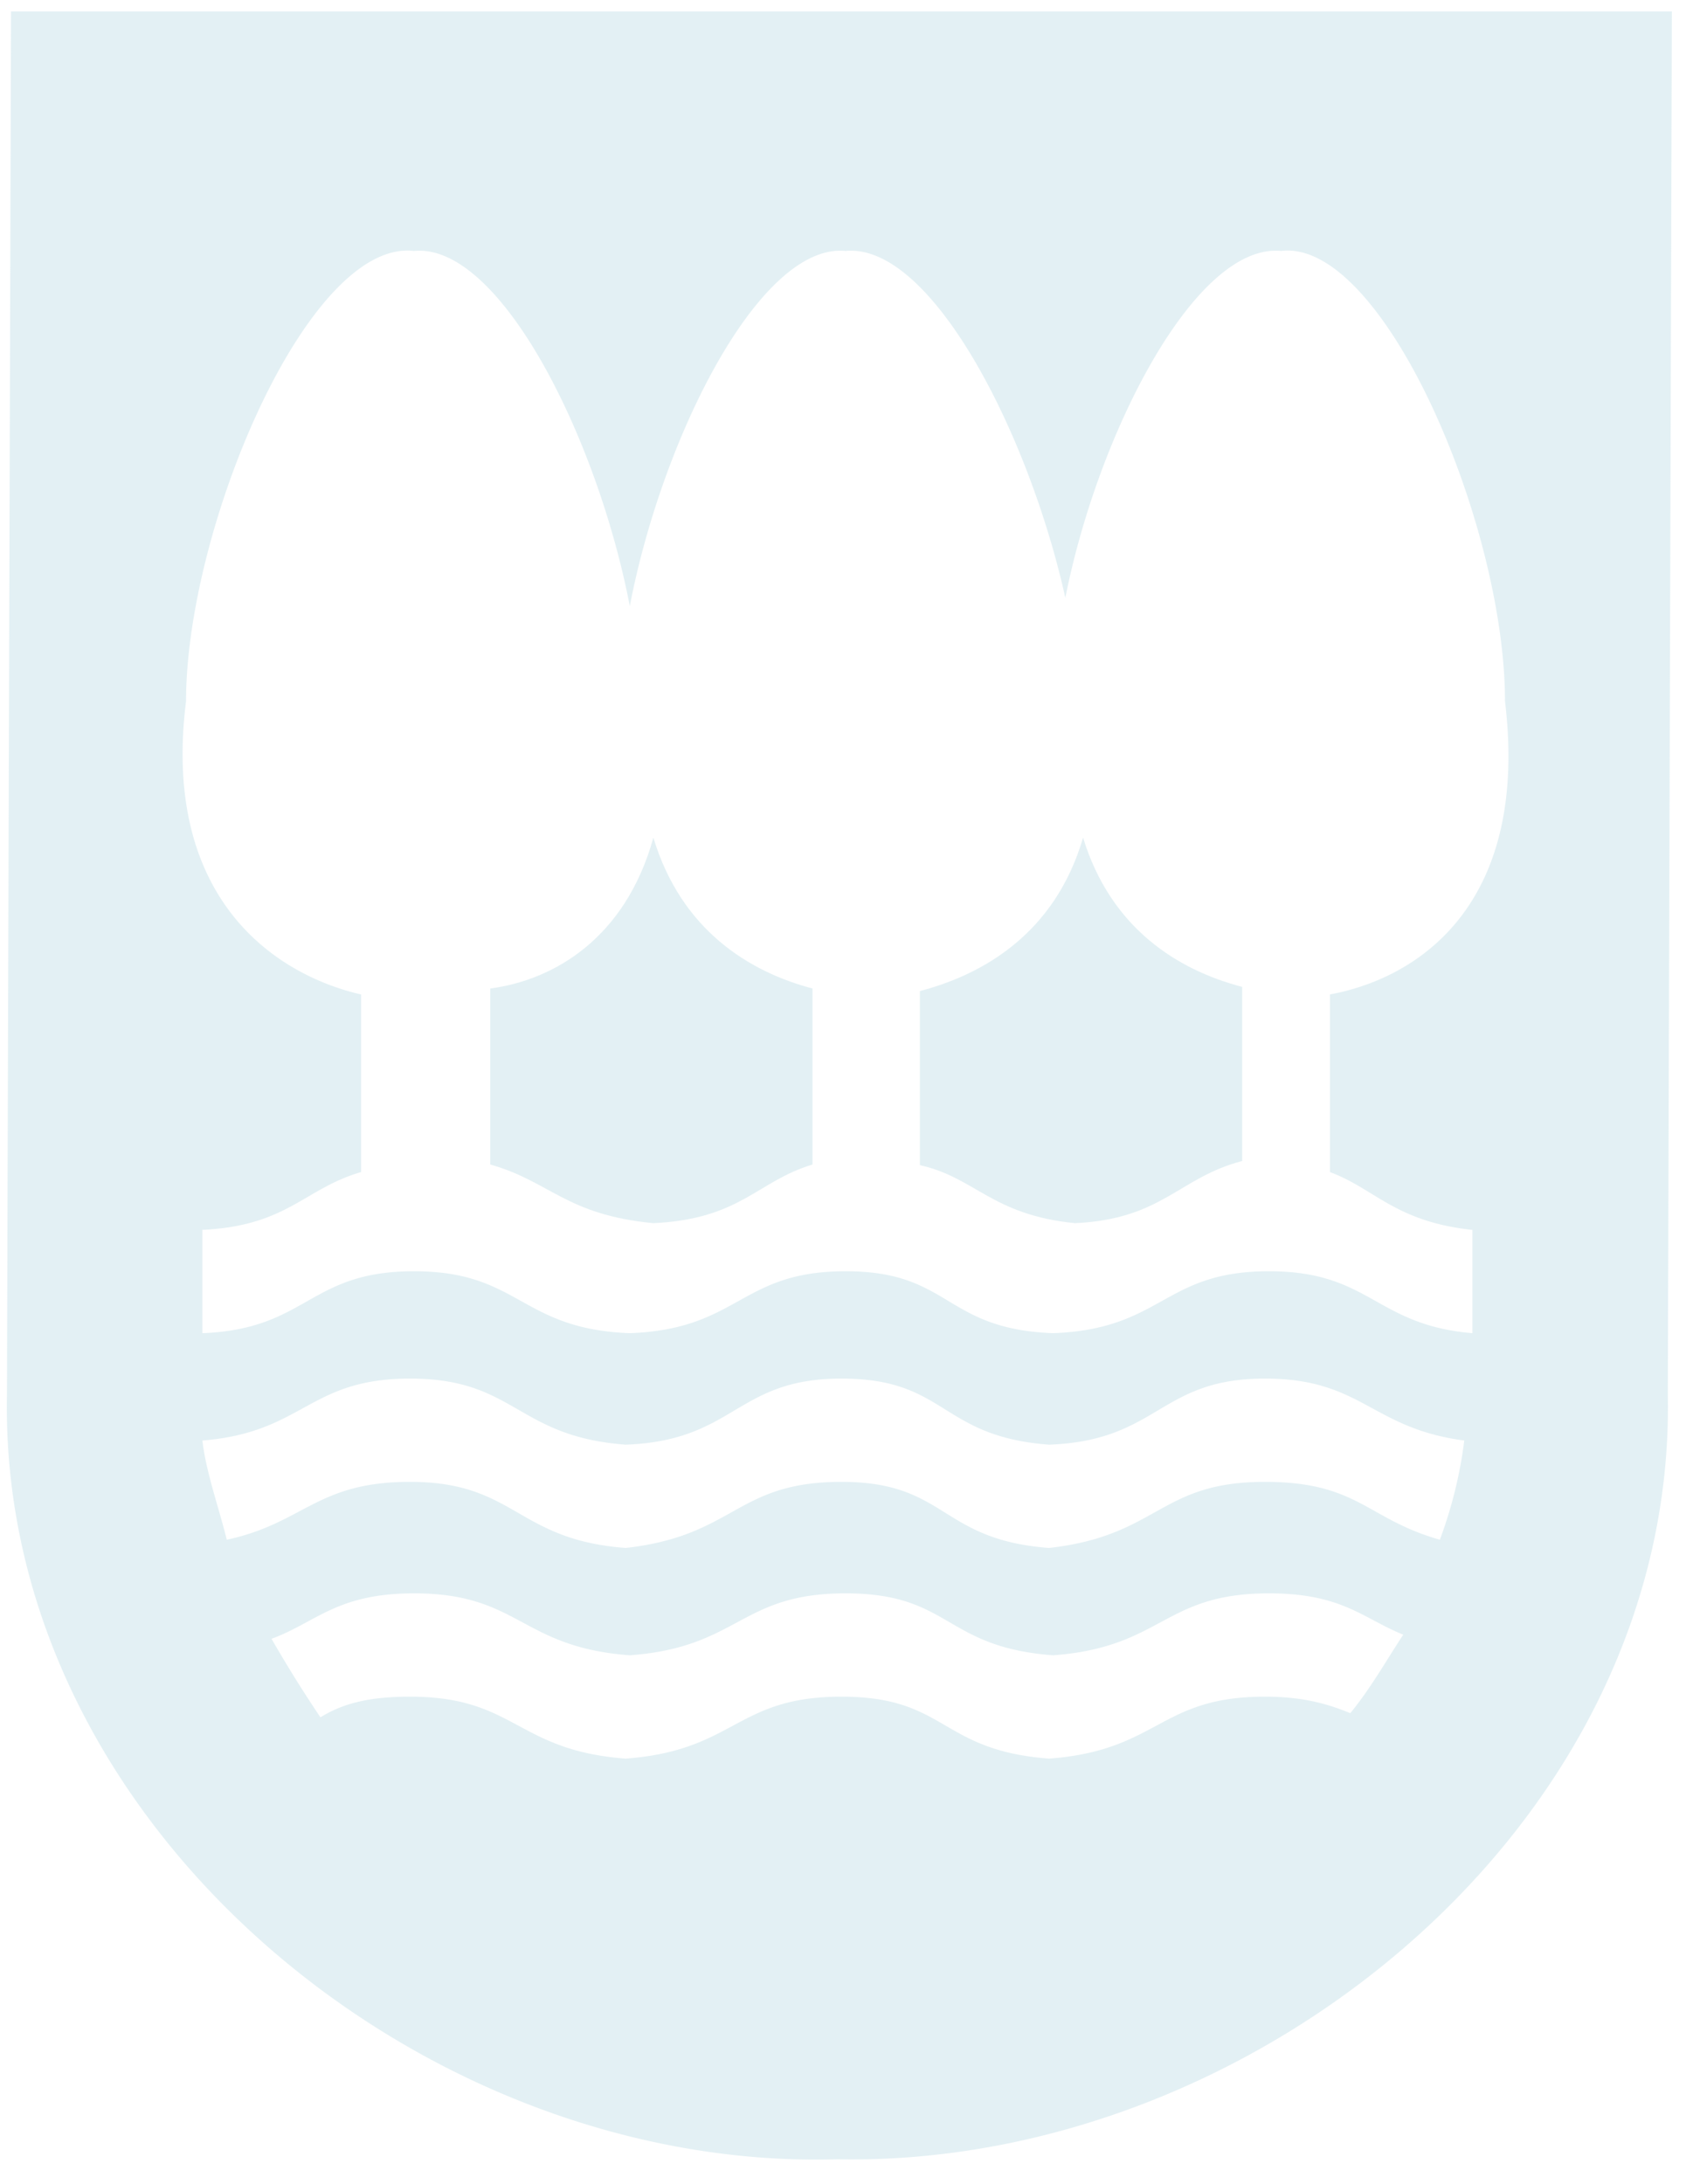
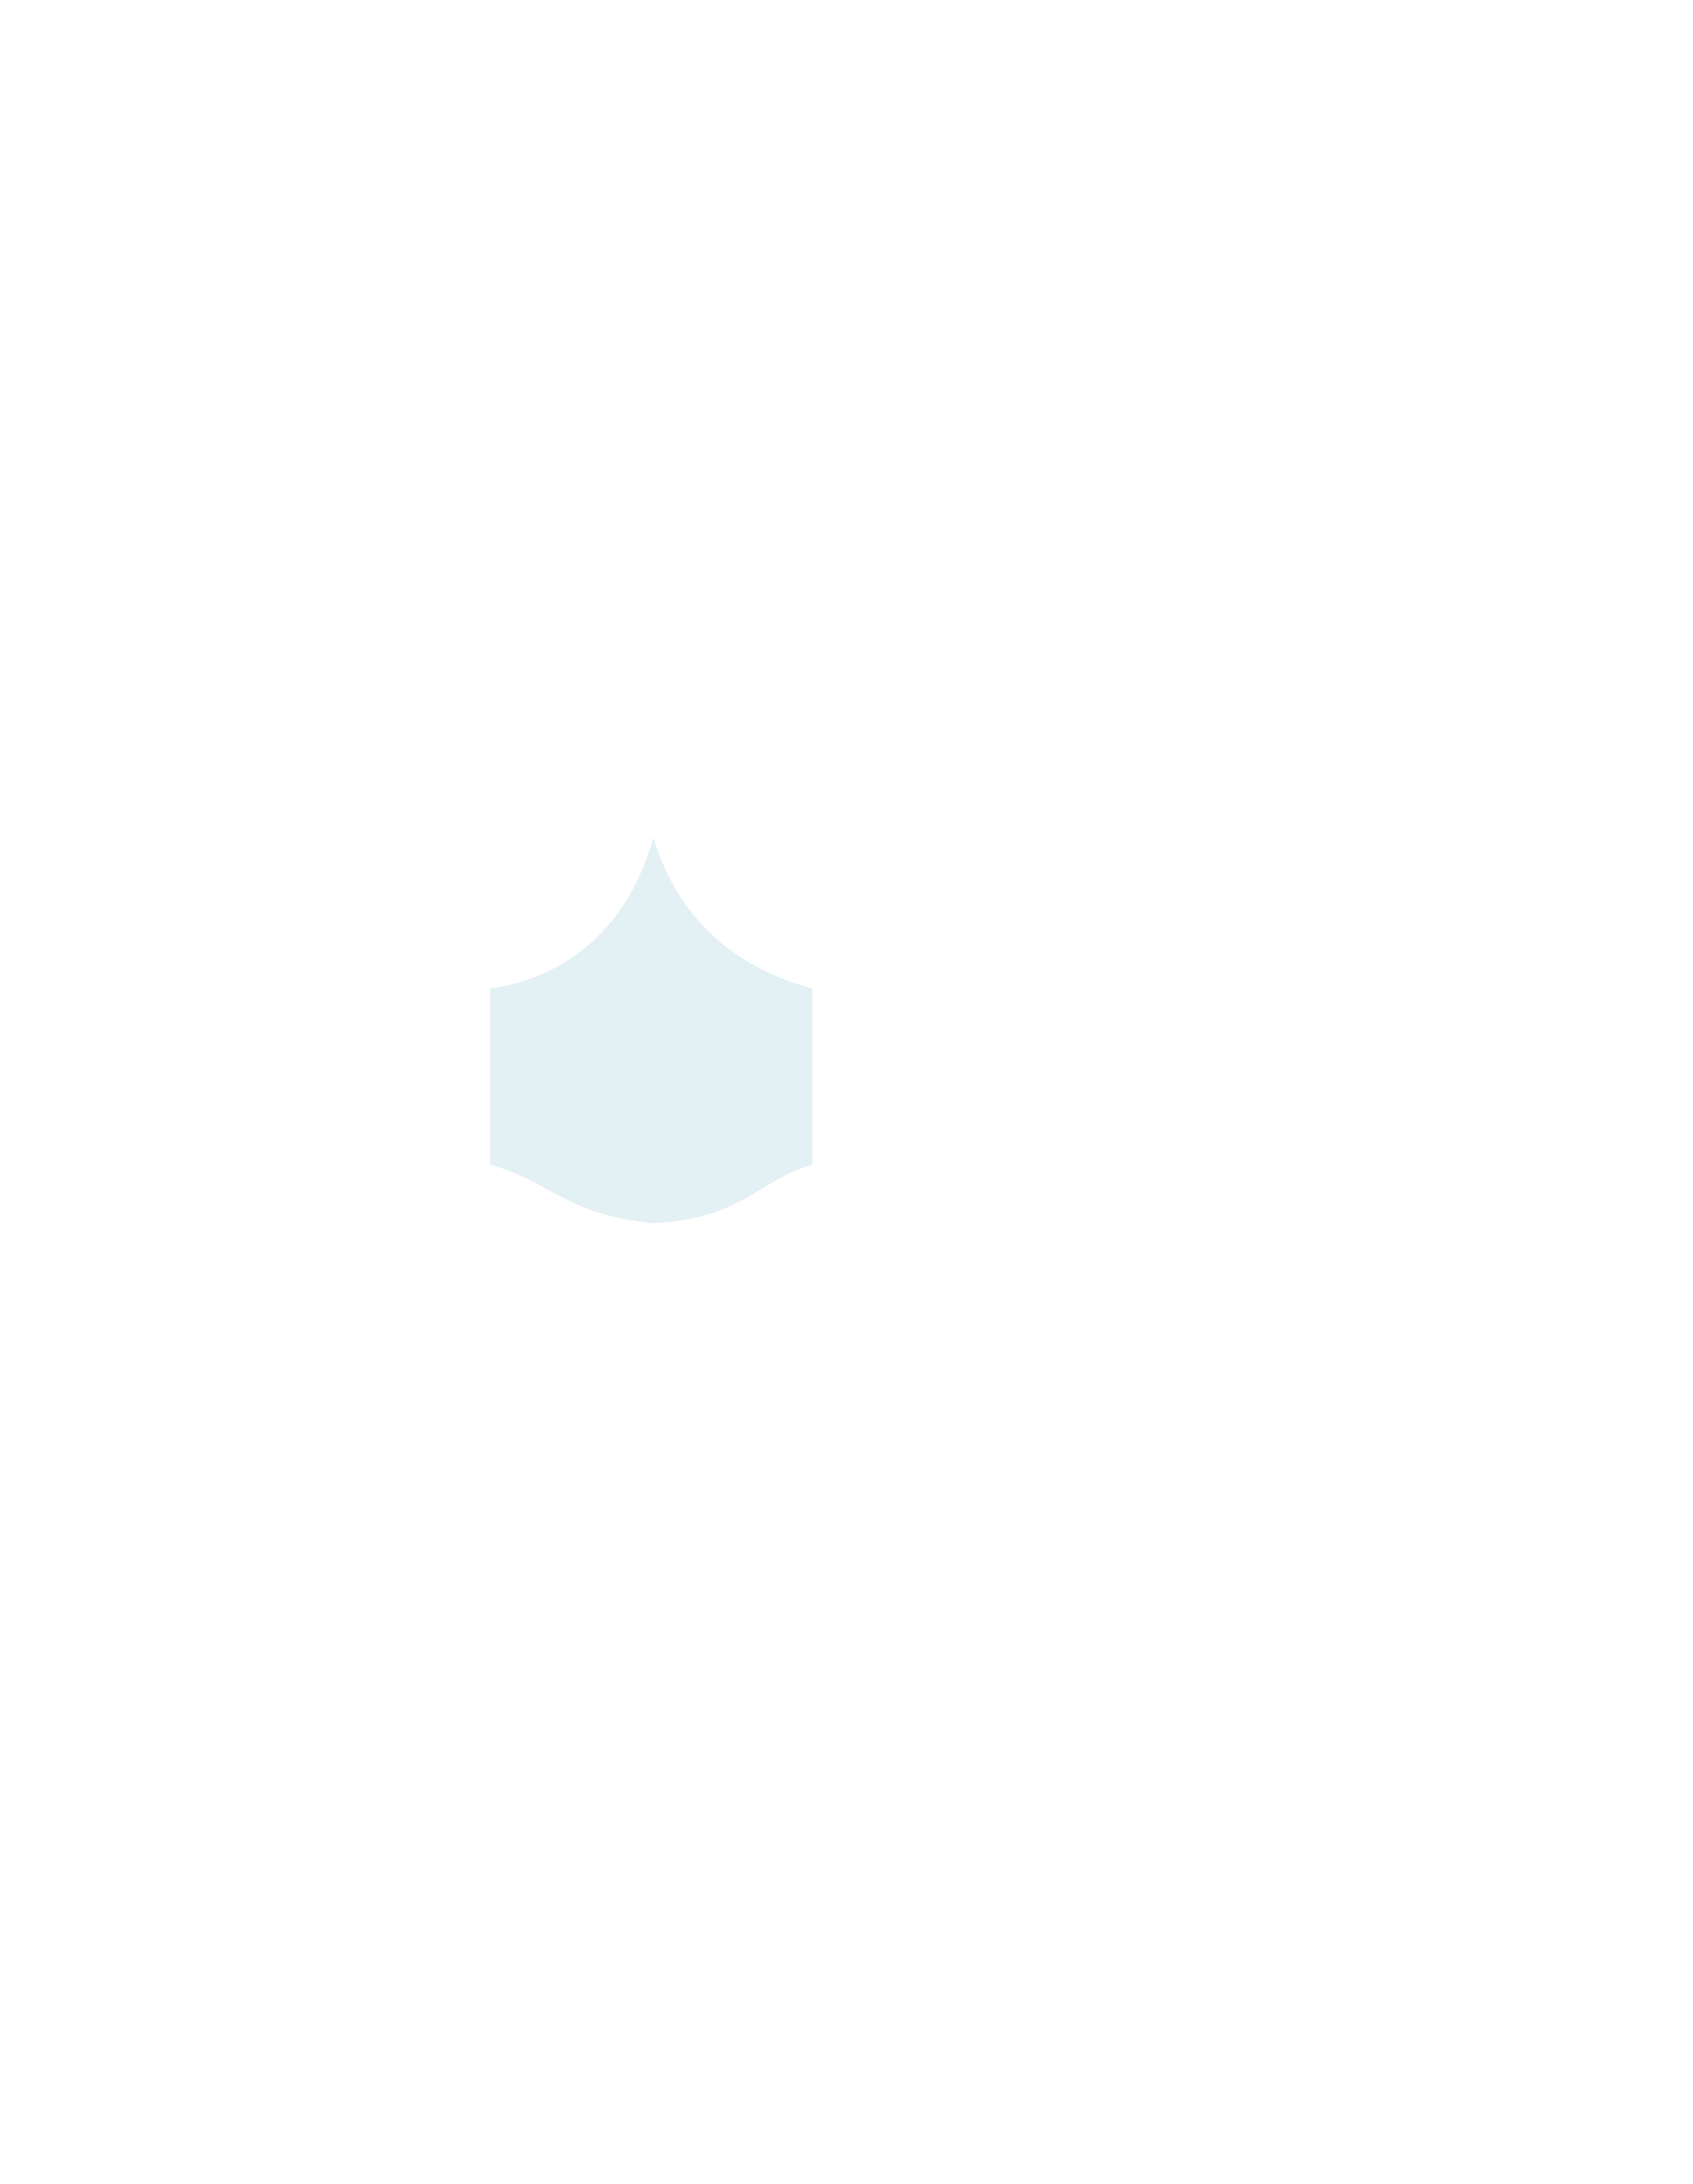
<svg xmlns="http://www.w3.org/2000/svg" width="38" height="49" viewBox="0 0 38 49">
  <title>gipuzkoa4508</title>
  <g fill="#C8E2E9" opacity=".5">
    <path d="M18.237 22.18c-1.429-.376-2.947-1.317-3.572-3.385-.625 2.257-2.233 3.197-3.661 3.385v3.95c1.34.376 1.696 1.128 3.661 1.316 1.965-.094 2.322-.94 3.572-1.316v-3.95z" />
-     <path d="M.247.256L.156 31.304c-.183 9.639 9.32 17.424 18.64 17.146 9.32.185 18.822-7.507 18.639-17.146L37.526.256H.247zM30.308 38.44c-.457-.185-1.005-.37-1.919-.37-2.375 0-2.375 1.204-4.842 1.39-2.467-.186-2.285-1.39-4.66-1.39-2.376 0-2.376 1.204-4.843 1.39-2.467-.186-2.467-1.39-4.842-1.39-1.005 0-1.554.185-2.01.463a29.165 29.165 0 0 1-1.097-1.761c1.005-.37 1.462-1.02 3.198-1.02 2.376 0 2.376 1.205 4.843 1.39 2.467-.185 2.467-1.39 4.842-1.39 2.376 0 2.193 1.205 4.66 1.39 2.467-.185 2.467-1.39 4.843-1.39 1.644 0 2.101.557 3.015.927-.366.556-.731 1.205-1.188 1.761zm2.01-3.892c-1.644-.464-1.827-1.298-3.929-1.298-2.375 0-2.375 1.205-4.842 1.483-2.467-.185-2.285-1.483-4.66-1.483-2.376 0-2.376 1.205-4.843 1.483-2.467-.185-2.467-1.483-4.842-1.483-2.102 0-2.376.927-4.112 1.298-.183-.742-.457-1.483-.548-2.225 2.284-.185 2.375-1.39 4.66-1.39 2.375 0 2.375 1.298 4.842 1.483 2.467-.093 2.467-1.483 4.843-1.483 2.375 0 2.193 1.298 4.66 1.483 2.467-.093 2.467-1.483 4.842-1.483 2.193 0 2.376 1.112 4.477 1.39a9.891 9.891 0 0 1-.548 2.225zm.731-6.952v2.318c-2.193-.186-2.284-1.39-4.568-1.39-2.376 0-2.376 1.297-4.843 1.39-2.467-.093-2.284-1.39-4.66-1.39-2.375 0-2.375 1.297-4.842 1.39-2.467-.093-2.467-1.39-4.843-1.39s-2.376 1.297-4.751 1.39v-2.318c1.919-.092 2.284-.926 3.563-1.297v-3.985c-2.01-.464-4.477-2.225-3.929-6.58 0-3.893 2.741-10.38 5.117-10.103 1.919-.185 4.112 4.17 4.843 7.97.73-3.8 2.923-8.155 4.842-7.97 1.919-.185 4.112 4.078 4.934 7.785.731-3.707 2.924-7.97 4.843-7.785 2.284-.278 5.025 6.117 5.025 10.102.548 4.542-1.919 6.21-3.929 6.58V26.3c1.005.37 1.462 1.112 3.198 1.297z" />
-     <path d="M27.882 22.144c-1.43-.373-2.947-1.303-3.572-3.35-.625 2.14-2.233 3.07-3.662 3.443v3.907c1.25.279 1.608 1.116 3.483 1.302 1.965-.093 2.322-1.023 3.75-1.395v-3.907z" />
  </g>
</svg>